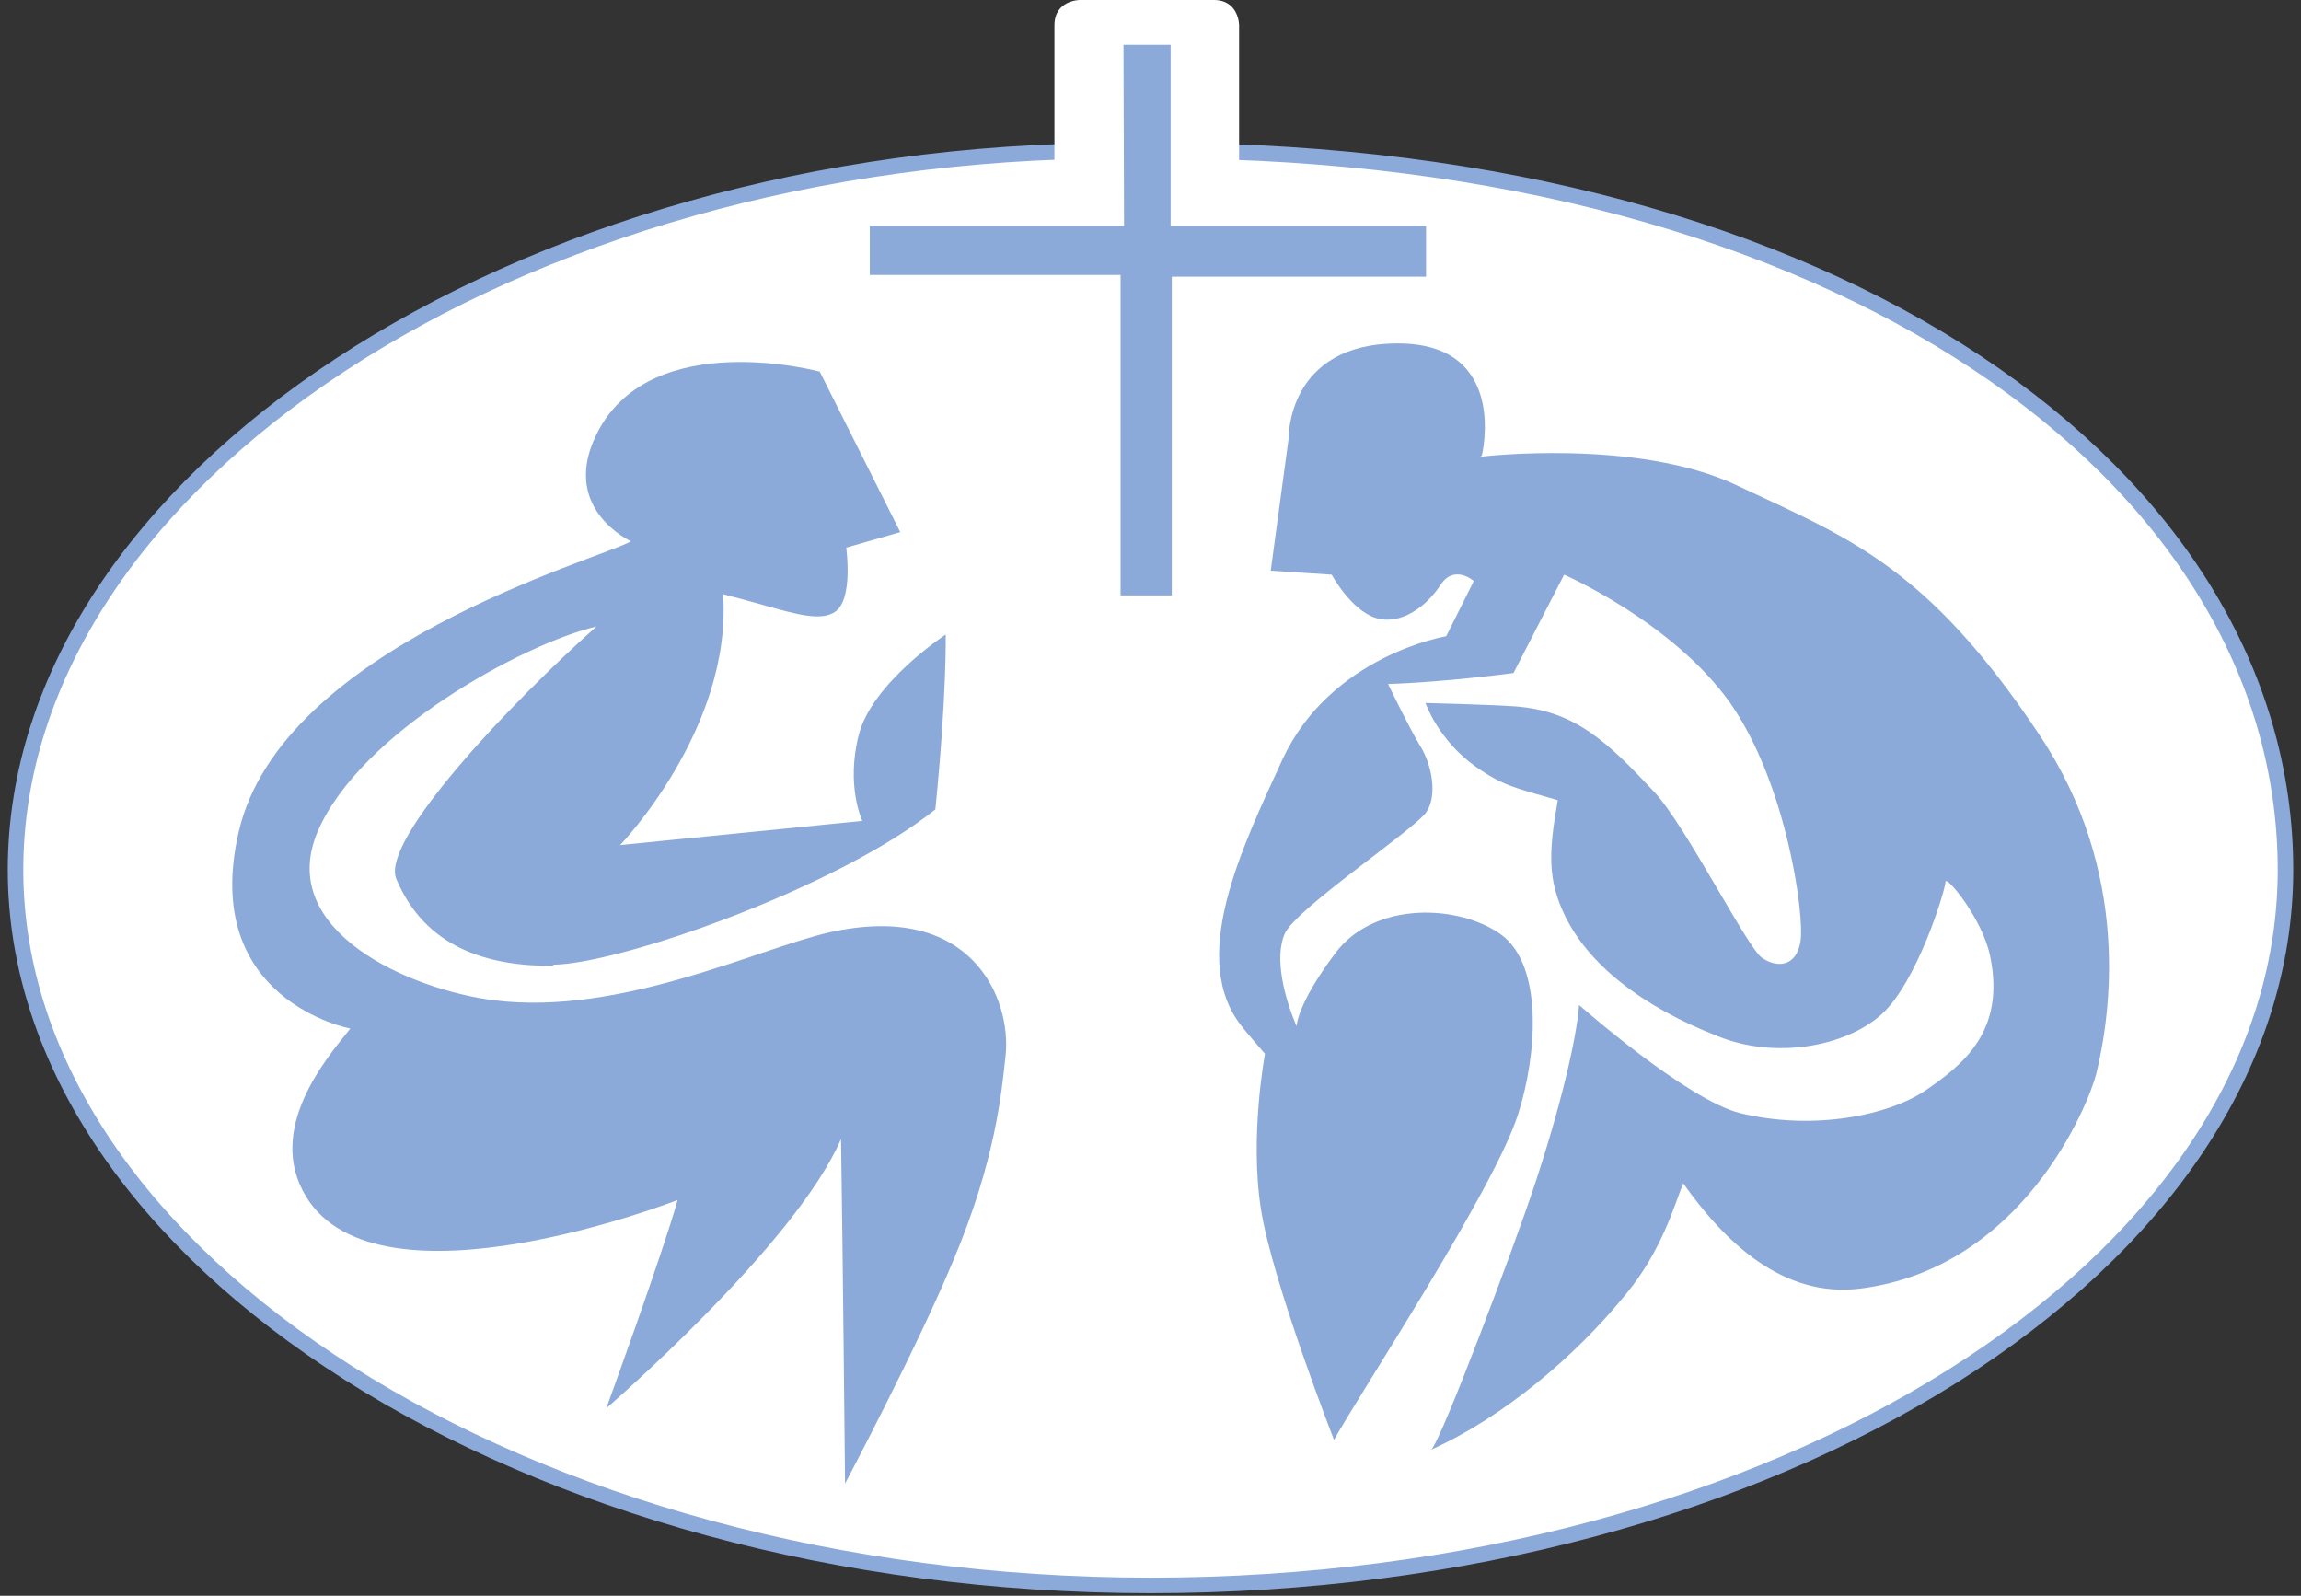
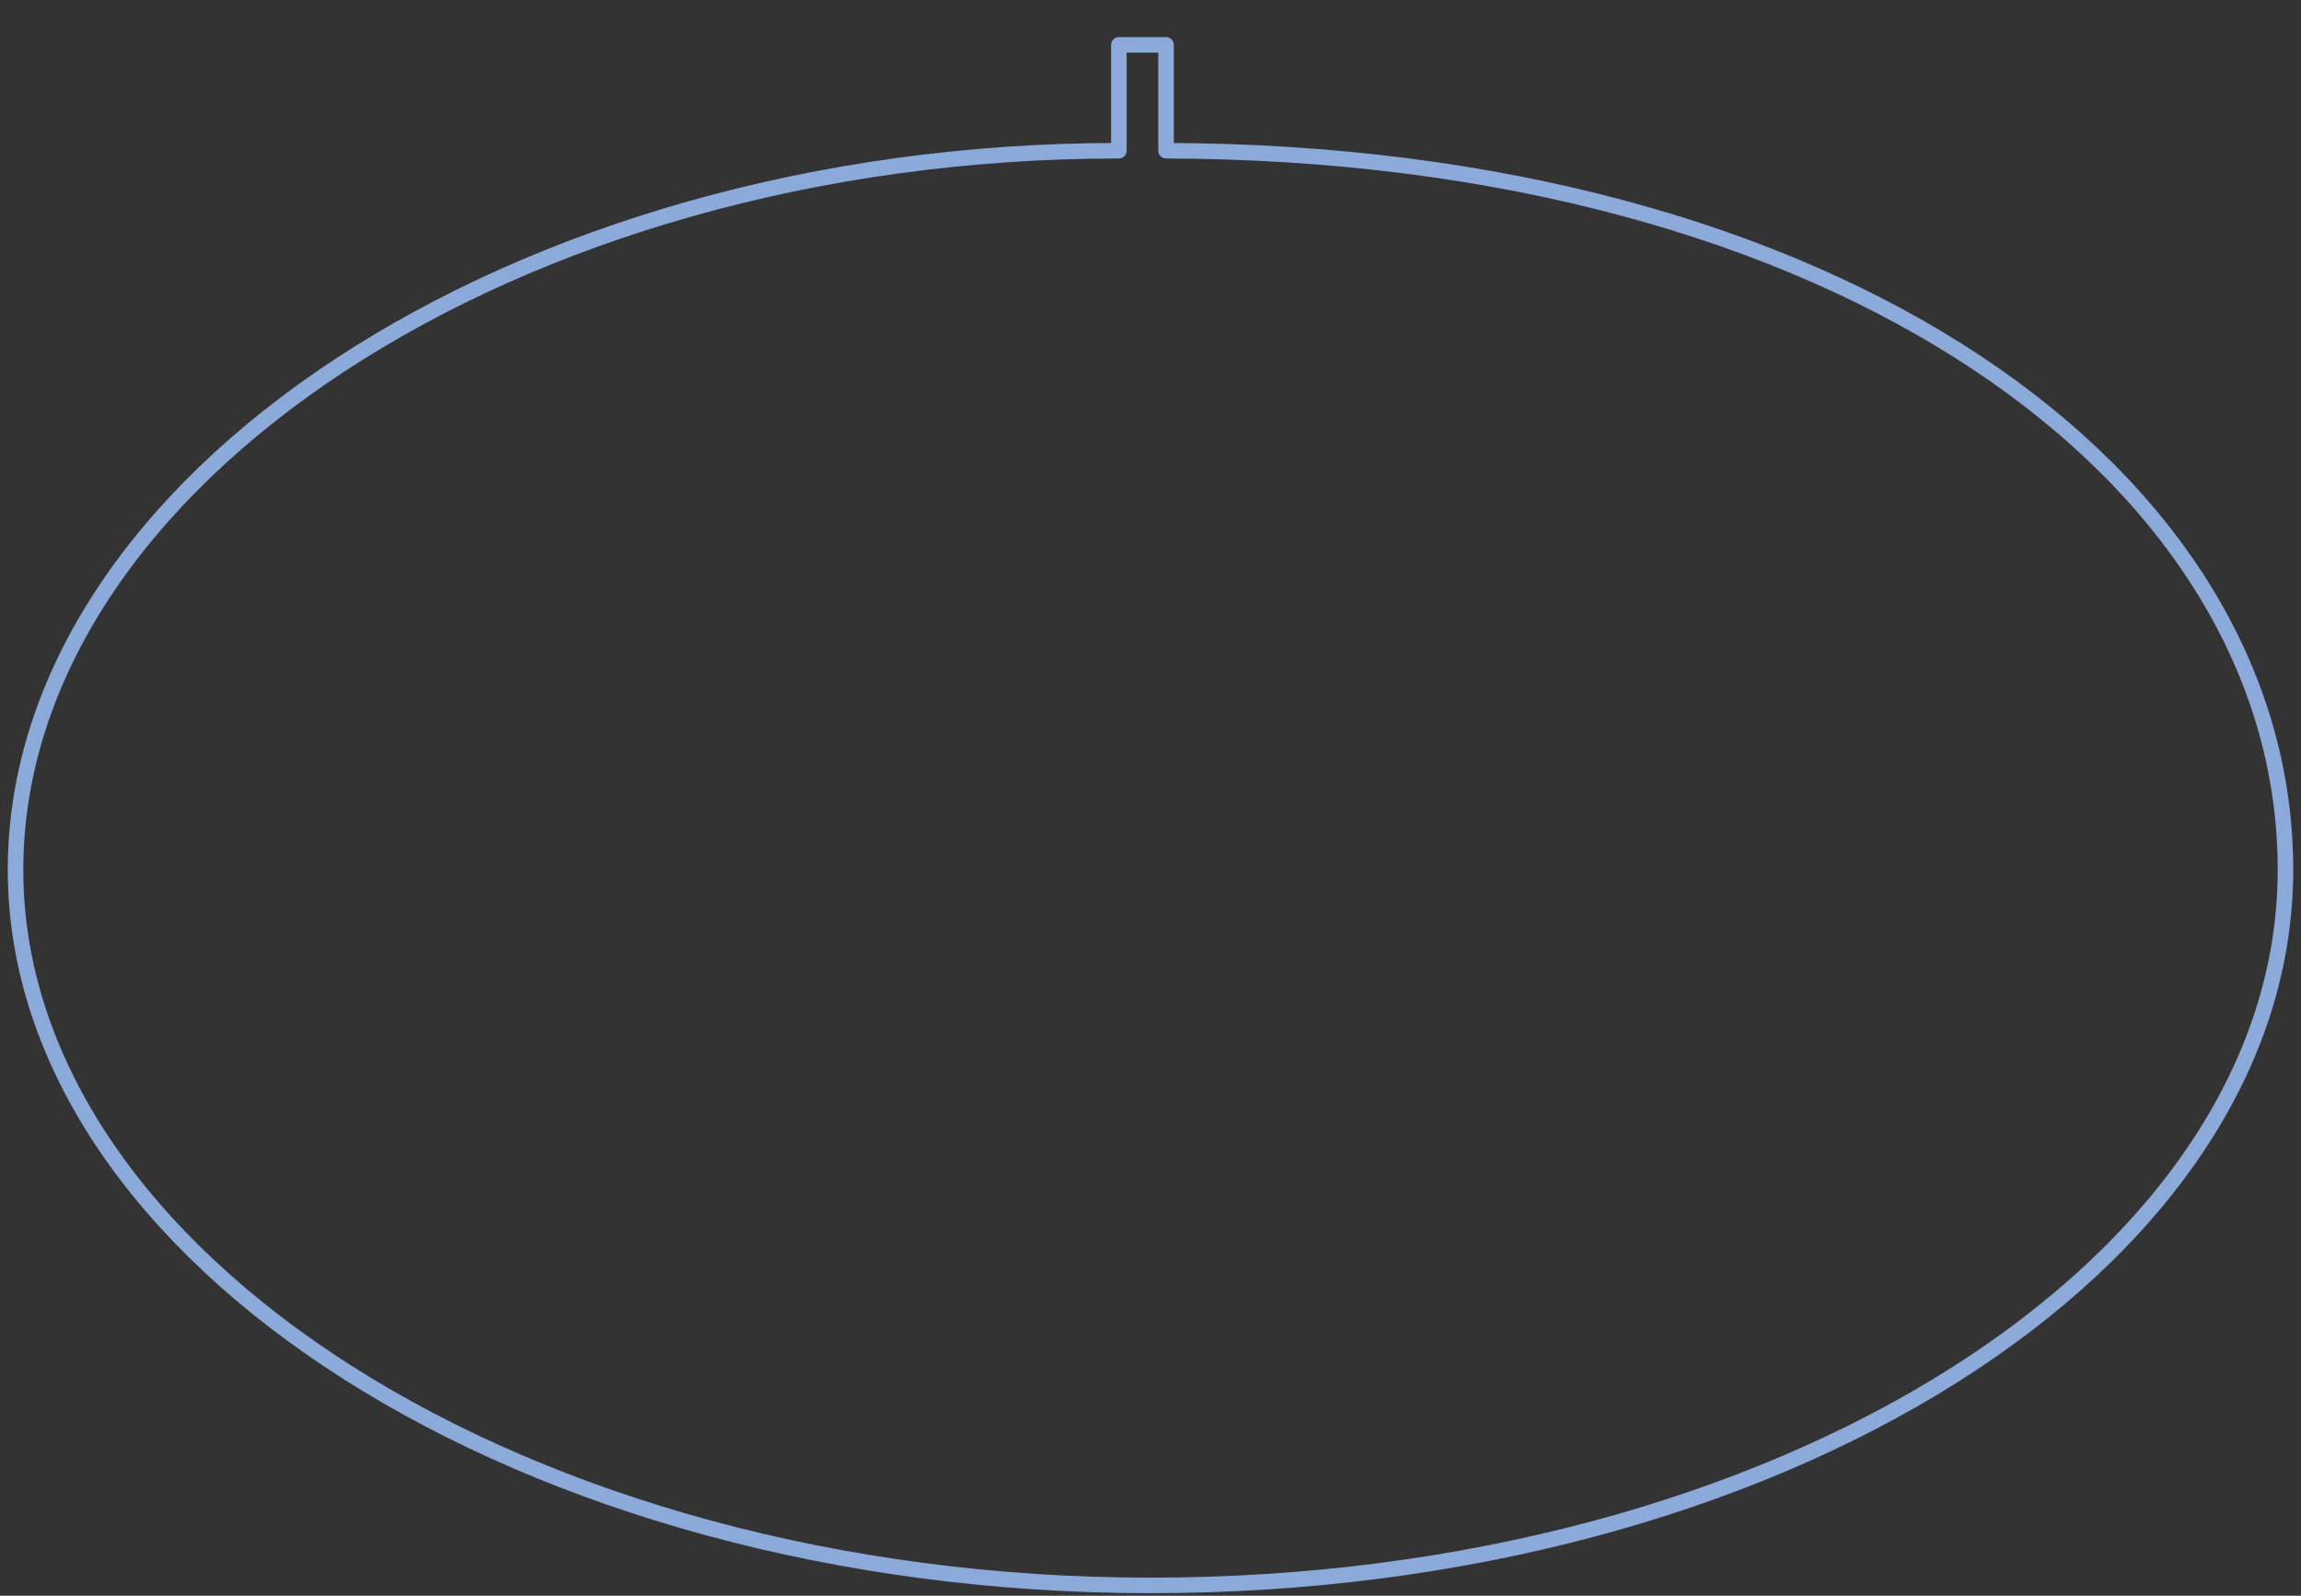
<svg xmlns="http://www.w3.org/2000/svg" id="Ebene_1" data-name="Ebene 1" version="1.1" viewBox="0 0 400 277.4">
  <rect x="0" y="0" width="400" height="277.4" fill="#333333" stroke="none" />
  <defs>
    <style>
      .cls-1 {
        fill: none;
        stroke: #8caad9;
        stroke-linecap: round;
        stroke-linejoin: round;
        stroke-width: 2.7px;
      }

      .cls-2 {
        fill: #8caad9;
      }

      .cls-2, .cls-3 {
        stroke-width: 0px;
      }

      .cls-3 {
        fill: #fff;
      }
    </style>
  </defs>
-   <path class="cls-3" d="M200,275.6c109,0,197.3-55.7,197.3-124.4S319.1,26.5,202.7,26.2V7.8h-8.2v18.4C89.2,26.2,2.7,83.9,2.7,151.2s88.4,124.4,197.3,124.4" />
  <path class="cls-1" d="M200,275.6c109,0,197.3-55.7,197.3-124.4S319.1,26.5,202.7,26.2V7.8h-8.2v18.4C89.2,26.2,2.7,83.9,2.7,151.2s88.4,124.4,197.3,124.4h0Z" />
-   <path class="cls-3" d="M187.7,0s-4.4,0-4.4,4.4v49.8h32.1V4.4s0-4.4-4.4-4.4h-23.3Z" />
-   <path class="cls-2" d="M257.6,79.2s4.8-19.5-14.6-19.5-19,16.6-19,16.6l-3.1,22.9,10.6.7s3.3,6.1,7.6,7.5c4.4,1.4,8.9-2,11.3-5.7,2.4-3.7,5.8-.7,5.8-.7l-4.8,9.6s-20.1,3.3-28.5,21.5c-7,15.3-16.6,34.8-6.8,46.6.1.2,3.8,4.5,3.8,4.5,0,0-2.7,14.3-.7,27,2,12.7,12.7,40.1,12.7,40.1,4.8-8.6,27.8-43.5,32-56.6,3.3-10.3,4.4-25.8-2.9-31.2-7.3-5.3-22-5.9-28.8,3.1-6.8,9-6.8,12.8-6.8,12.8-2.1-4.9-3.9-11.8-2.1-16,1.7-4.3,22.8-18.3,24.7-21.3,1.9-2.9.9-8.2-1.1-11.4-2-3.3-5.6-10.8-5.6-10.8,9.8-.3,21.8-1.9,21.8-1.9l8.8-17.1s18.8,8.2,28.8,22.2c9.9,14.1,13,37,12.3,41.5-.7,4.5-4.1,4.7-6.7,2.9-2.6-1.8-13.2-22.9-18.7-28.8-8.2-8.8-13.8-14.1-24.1-14.9-3.9-.3-15.7-.6-15.7-.6,0,0,2.2,6.5,8.9,11.2,4.5,3.1,6.4,3.5,14.1,5.7-1.6,9-1.8,13.9,1.3,20.2,4,8.1,12.8,15.5,26.7,20.9,9.8,3.9,21.9,1.8,28.2-3.8,6.3-5.6,11.2-21.8,11.2-23.1s6.5,6.4,7.8,13.1c2.6,12.9-4.8,18.7-11.2,23.1-6.4,4.4-19.6,7.1-32.3,4-9.3-2.3-28-18.8-28-18.8-.4,5.7-3.2,17.7-7.8,31.5-3.5,10.6-16.2,44.3-17.9,45.8,12.4-5.6,24.9-16,33.9-27.1,6.2-7.5,8.4-15.5,9.9-19.2,7.1,10,17.2,20,30.8,18.3,28.4-3.6,39.7-32.2,41-37.3,2.5-10.3,6.2-34.9-9.9-59-19.6-29.4-33.2-34.2-52.5-43.3-17.5-8.3-44.7-5-44.7-5" />
-   <polygon class="cls-2" points="203.5 7.8 203.5 39.3 247.9 39.3 247.9 48.1 203.7 48.1 203.7 103.5 194.8 103.5 194.8 47.8 151.2 47.8 151.2 39.3 195.4 39.3 195.3 7.8 203.5 7.8 203.5 7.8" />
-   <path class="cls-2" d="M96.1,167.7c11.6-.1,49.4-13.3,66.5-27,2-19.9,1.8-30.4,1.8-30.4,0,0-12.8,8.4-15.1,17.4-2.3,8.9.6,15,.6,15l-42.1,4.2s19.5-20.2,17.9-43.6c10.1,2.5,16.1,5.2,19.4,3.1,3.3-2.1,2-11.2,2-11.2,1.7-.5,9.4-2.7,9.4-2.7l-14-27.9s-28.9-7.8-38.5,10.3c-7.1,13.4,5.7,19.2,5.7,19.2-5.7,3.2-60.8,18.3-68.2,50.5-6.8,29.3,19.4,34.2,19.4,34.2-4.1,5.1-14.8,17.5-7.7,29.2,12.7,20.9,64.6.6,64.6.6-2.7,9.6-12.4,36.2-12.4,36.2,0,0,32.9-28.4,40.8-46.8.3,18.5.7,59.9.7,59.9,0,0,12.4-23.4,18.7-38.5,7.5-17.7,8.5-29.5,9.2-35.8,1.1-10-5.9-27.1-30.7-21.5-12.3,2.8-36.2,14.5-58.1,11.8-14.6-1.8-38.1-12-30.8-29.3,7.4-17.3,35.8-32.7,48.5-35.7-14.1,12.5-37.7,37.1-34.8,43.9,5,11.9,15.8,15.2,27.4,15.1" />
</svg>